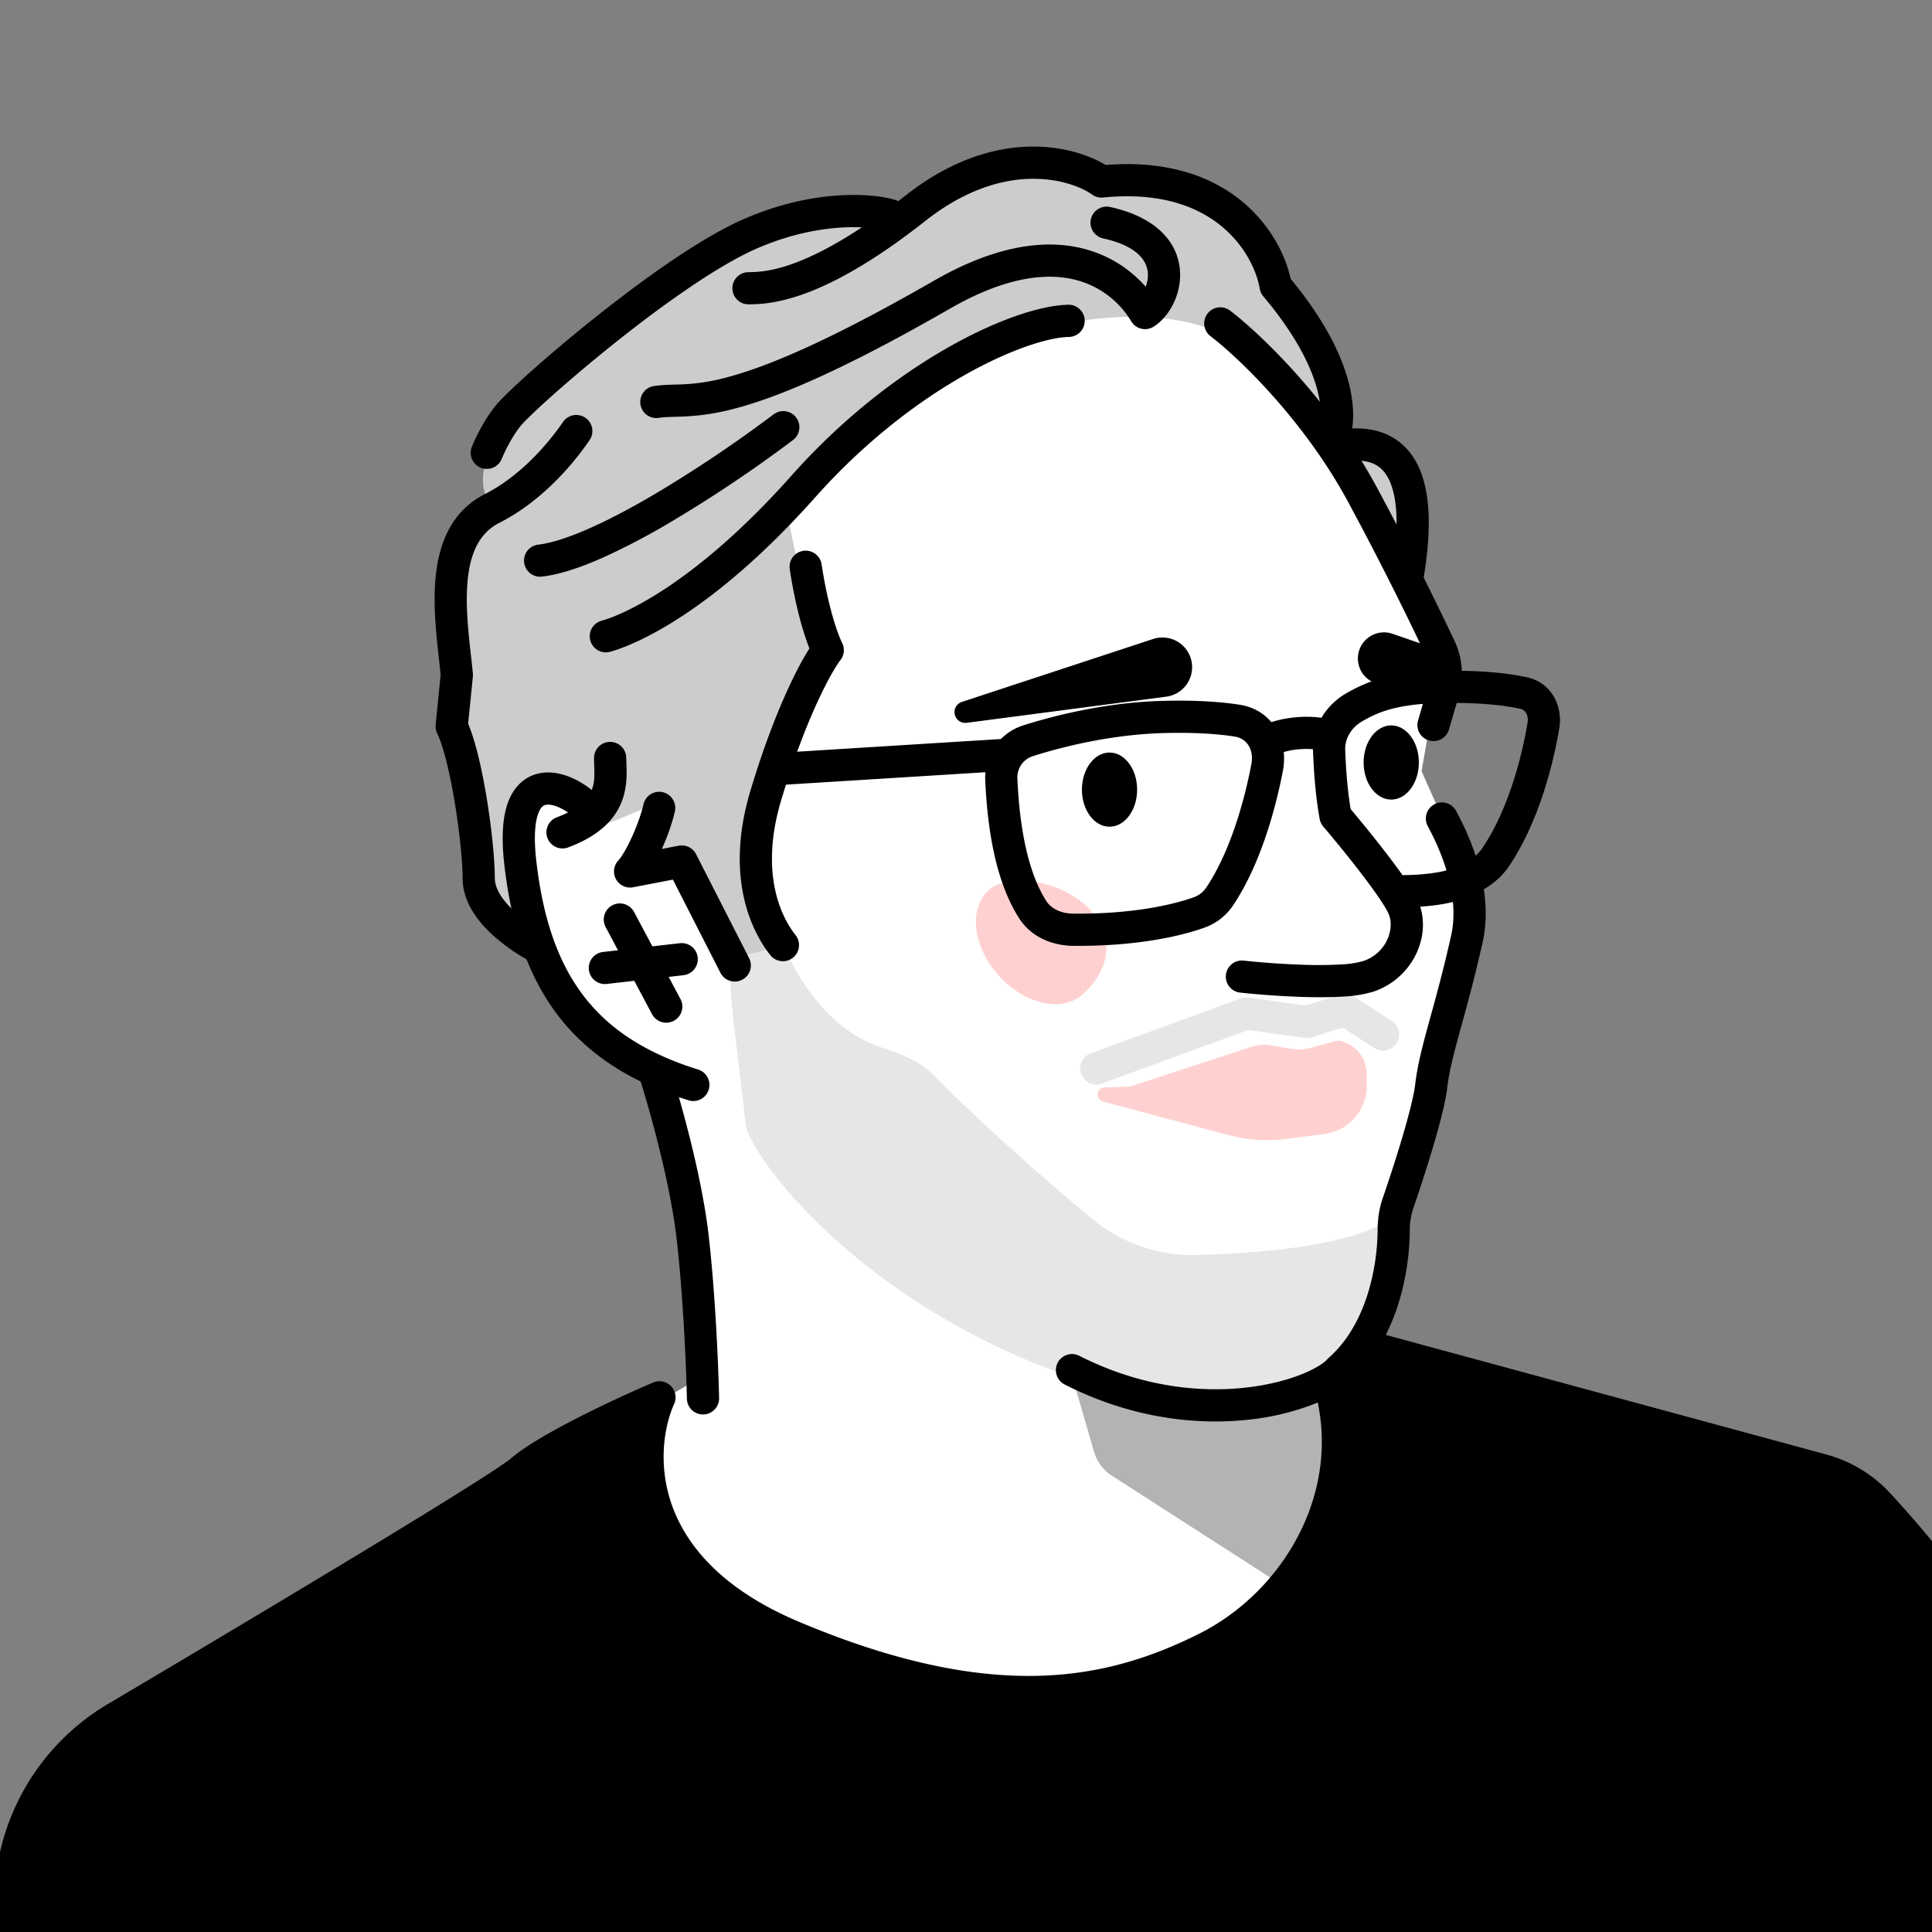
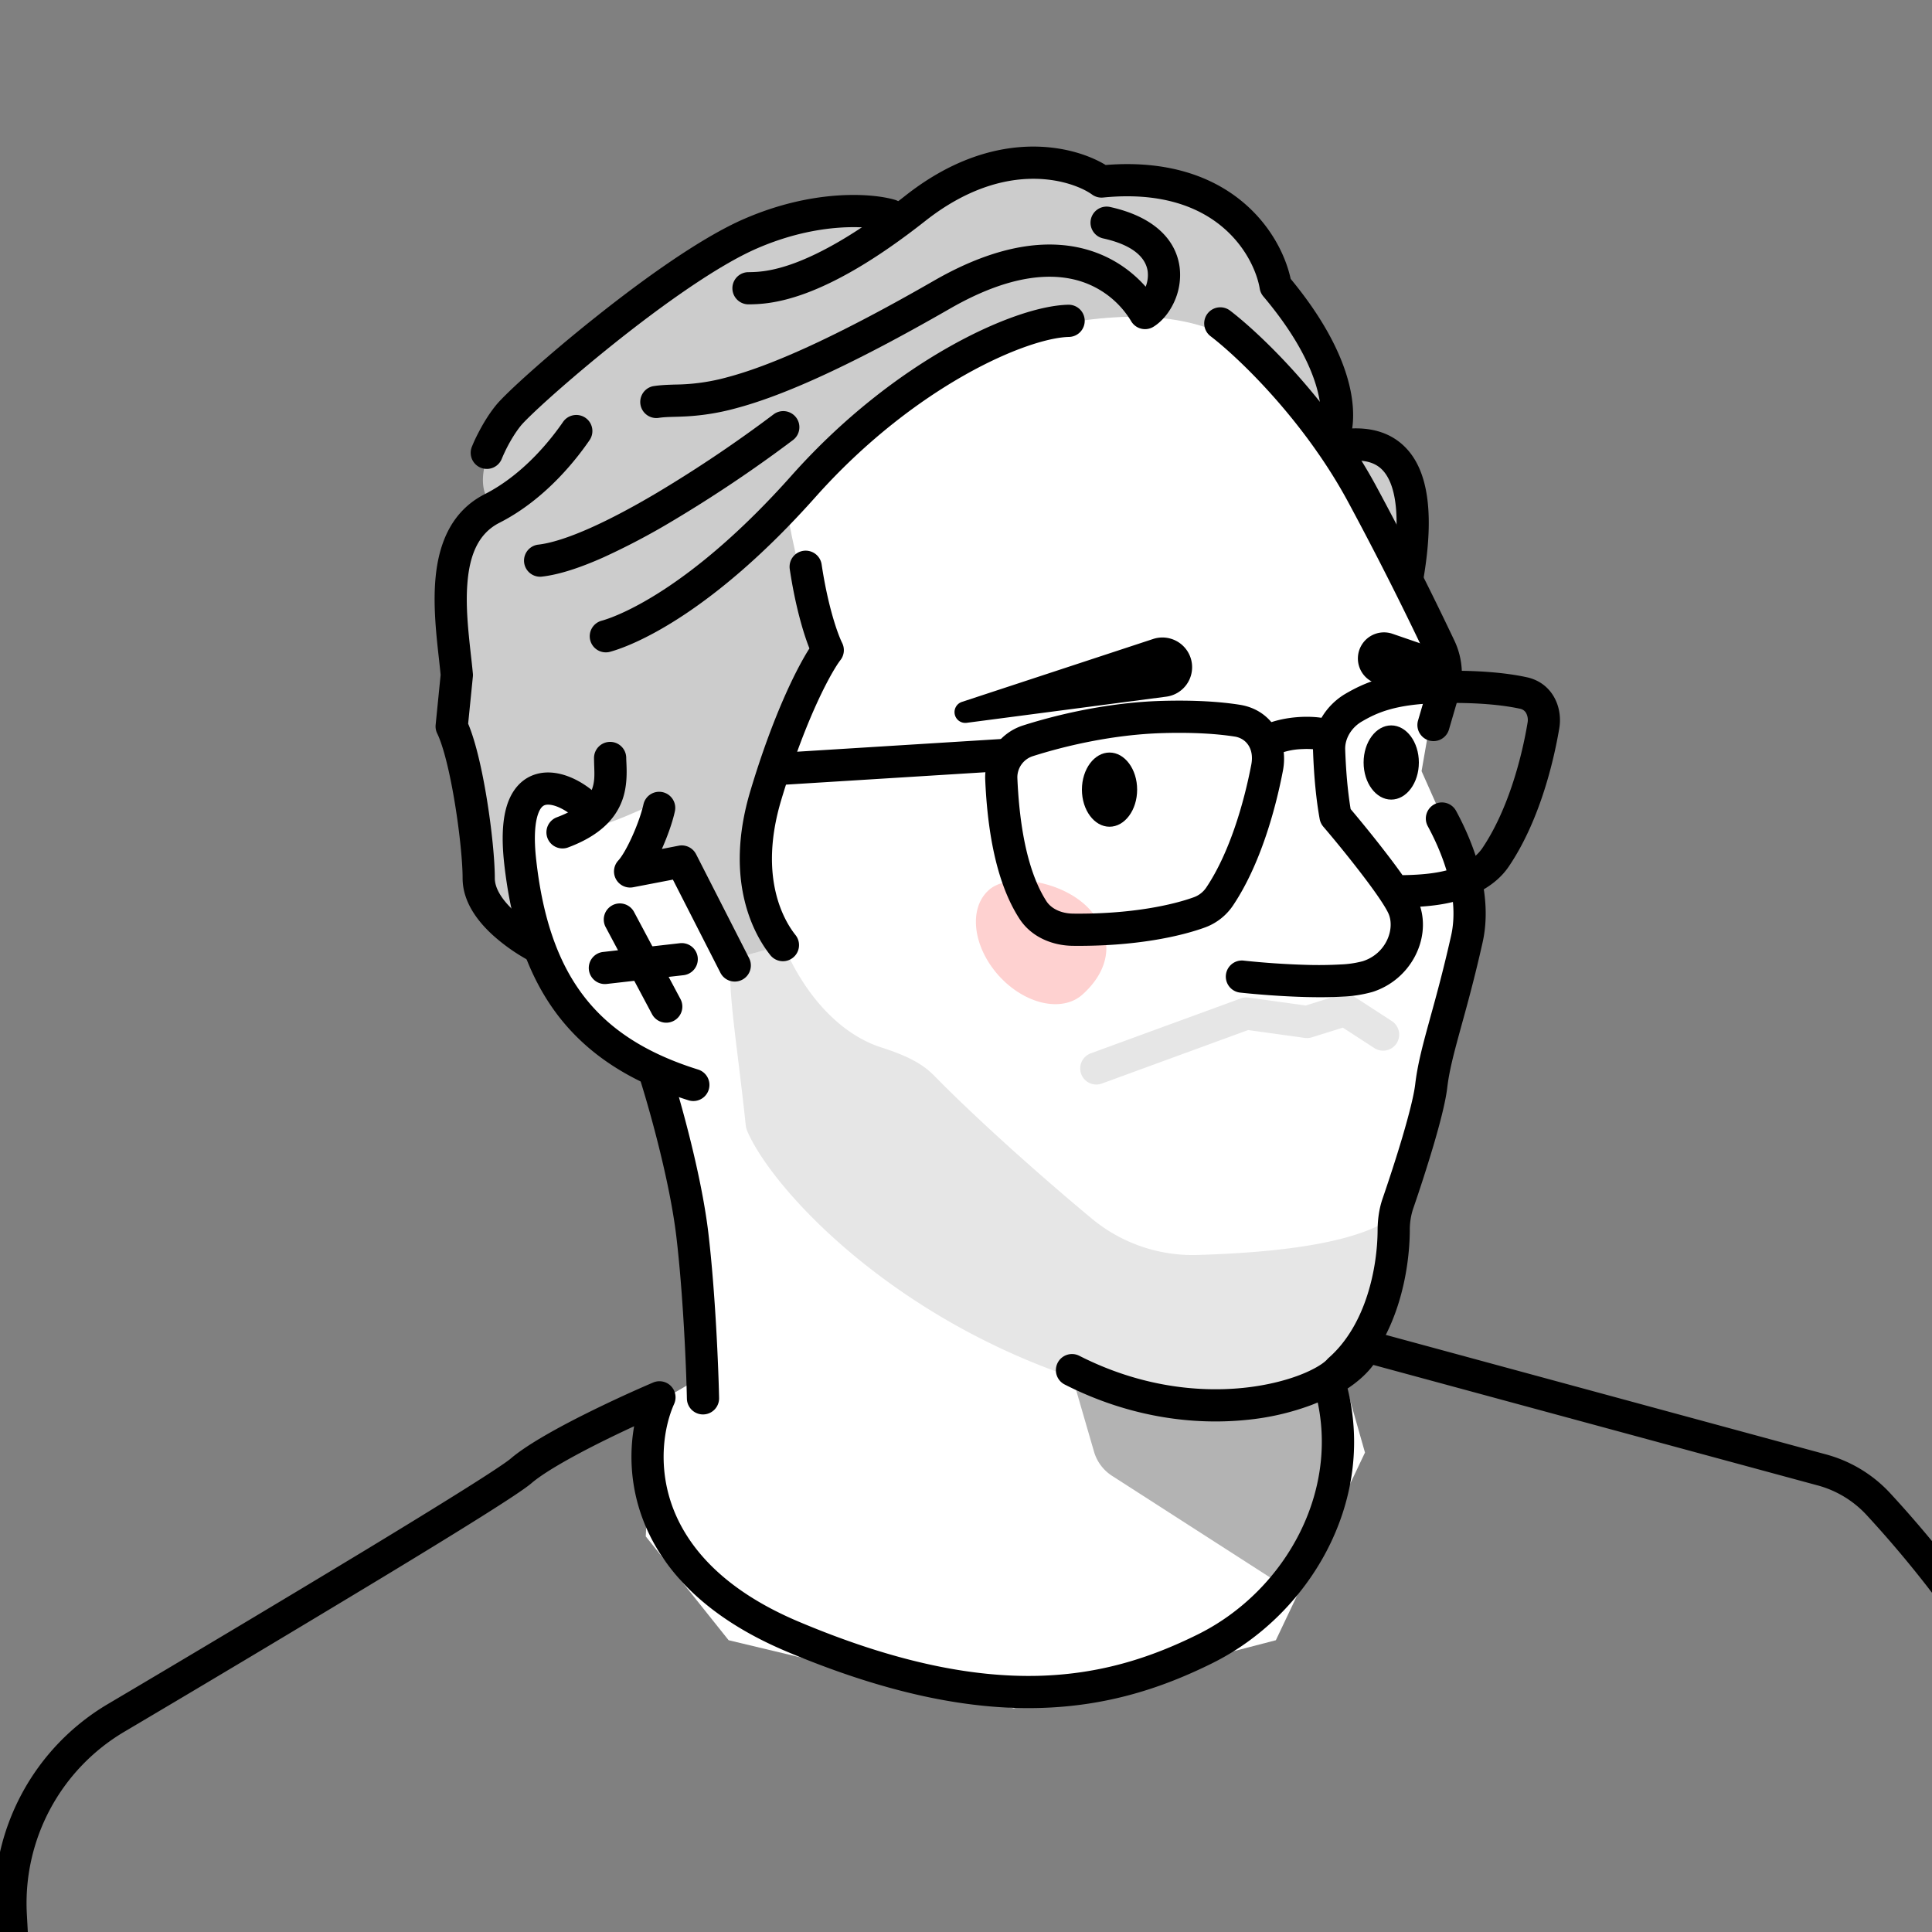
<svg xmlns="http://www.w3.org/2000/svg" width="45" height="45" fill="none">
  <rect width="100%" height="100%" fill="#808080" stroke="none" />
  <g clip-path="url(#a)">
    <path fill="#fff" d="m16.352 32.064-1.167.681-.144 3.041 1.93 2.418 6.641 1.587 6.105-1.587 2.076-4.371-.562-1.978c1.035-.712 1.245-2.722 1.22-3.638l1.49-5.177.245-2.662-1.075-2.417.489-2.809-2.784-5.2-1.734-2.785-2.198-.756-3.785.439-5.543 3.639-.244 3.296-3.633 5.013c-.251-.243-.845-.621-1.215-.194-.461.535-.583.996 0 3.134.467 1.711 2.106 2.948 2.867 3.353.72 1.38.98 5.224 1.021 6.973Z" />
    <path fill="#000" d="M17.37 26.211c-.196-1.855-.375-2.783-.375-3.85l1.247-.356c.583 1.348 1.447 2.12 2.274 2.388.447.145.91.32 1.237.656.794.813 2.199 2.105 3.67 3.329a3.68 3.68 0 0 0 2.462.853c1.898-.058 3.998-.278 4.756-1.051.095 1.045-.871 2.732-1.366 3.444-.198.693-1.568 1.805-5.464.713-4.8-1.346-7.81-4.596-8.408-5.997a.442.442 0 0 1-.032-.129Z" opacity=".1" />
    <path fill="#CCC" d="M11.268 20.755c.226.498.792.961 1.047 1.13-.264-.82-.634-2.612 0-3.223.634-.611 1.282-.255 1.527 0l-.735.764c.633-.023 1.753-.519 2.234-.764l-.452 1.442h.905l1.47 2.178.821-.226c-1.109-2.059.273-5.572 1.103-7.071-.407-.792-.754-2.462-.877-3.197 1.98-2.377 4.328-3.847 6.252-4.214 1.923-.368 3.62-.283 4.865.82.995.883 2.546 3.63 3.196 4.893.066-.5.158-1.652 0-2.262-.158-.61-1.103-.82-1.556-.849.408-1.448-.754-2.998-1.386-3.592-.52-2.082-2.932-2.452-4.073-2.376-1.403-1.267-3.828.094-4.865.933-.33-.104-1.324-.25-2.659 0-1.669.31-5.572 3.422-6.42 4.836-.68 1.132-.378 1.679-.142 1.81-.085.057-.39.329-.934.963-.543.633-.226 3.017 0 4.13.368.848.396 3.253.679 3.875Z" />
    <path fill="#000" fill-rule="evenodd" d="M28.125 7.305a.375.375 0 0 1 .526-.07c.695.53 2.326 2.078 3.425 4.129a77.842 77.842 0 0 1 1.804 3.566c.19.406.219.864.095 1.288l-.226.774a.375.375 0 0 1-.72-.21l.226-.774a1.075 1.075 0 0 0-.054-.759 77.177 77.177 0 0 0-1.786-3.53c-1.038-1.938-2.59-3.409-3.22-3.889a.375.375 0 0 1-.07-.525Zm5.282 11.43a.375.375 0 0 1 .508.152c.437.806.864 1.97.617 3.067-.182.81-.351 1.425-.49 1.927l-.042.154c-.146.534-.247.922-.292 1.307-.039.33-.173.841-.323 1.35a36.817 36.817 0 0 1-.474 1.473 1.568 1.568 0 0 0-.074.5c-.006.9-.26 2.52-1.383 3.516-.192.207-.519.394-.902.542a5.94 5.94 0 0 1-1.517.349c-1.184.121-2.684-.035-4.236-.824a.375.375 0 0 1 .34-.669c1.41.717 2.763.855 3.82.747.528-.054.98-.17 1.322-.302.356-.138.558-.279.628-.358a.371.371 0 0 1 .034-.035c.891-.78 1.139-2.135 1.144-2.97.001-.238.03-.492.115-.74.139-.405.315-.938.464-1.442.151-.513.267-.967.297-1.225.053-.45.169-.89.314-1.418l.042-.154c.139-.501.303-1.1.481-1.892.186-.828-.134-1.789-.544-2.546a.375.375 0 0 1 .151-.509Zm-8.142-11.27a.375.375 0 0 1-.367.383c-.463.009-1.355.278-2.447.898-1.078.612-2.31 1.544-3.454 2.828-2.38 2.674-4.182 3.438-4.775 3.604a.375.375 0 1 1-.202-.722c.428-.12 2.112-.79 4.417-3.38 1.2-1.348 2.498-2.331 3.644-2.982 1.13-.642 2.153-.983 2.802-.996a.375.375 0 0 1 .382.367Z" clip-rule="evenodd" />
    <path fill="#000" fill-rule="evenodd" d="M25.409 5.106a.375.375 0 0 1 .446-.285c1.02.224 1.537.76 1.621 1.404a1.5 1.5 0 0 1-.133.82c-.107.23-.273.439-.475.565a.375.375 0 0 1-.522-.13 2.119 2.119 0 0 0-1.16-.923c-.636-.205-1.62-.196-3.06.632-2.526 1.452-4.01 2.062-4.987 2.321a5.47 5.47 0 0 1-1.149.188c-.117.006-.211.009-.294.011-.14.004-.246.007-.367.026a.375.375 0 0 1-.117-.74c.168-.027.35-.033.522-.038a4.722 4.722 0 0 0 1.212-.172c.884-.235 2.303-.807 4.806-2.246 1.57-.903 2.775-.983 3.665-.695.582.189.995.525 1.268.834a.736.736 0 0 0 .047-.356c-.03-.229-.213-.587-1.038-.769a.375.375 0 0 1-.285-.447Zm-6.866 4.618c.125.164.093.4-.072.525a31.424 31.424 0 0 1-2.8 1.881 16.24 16.24 0 0 1-1.62.854c-.514.229-1.016.402-1.443.448a.375.375 0 0 1-.082-.745c.312-.034.73-.17 1.22-.388.483-.215 1.014-.5 1.544-.814a30.678 30.678 0 0 0 2.727-1.833.375.375 0 0 1 .526.072Z" clip-rule="evenodd" />
    <path fill="#000" fill-rule="evenodd" d="M25.753 3.843c1.451-.117 2.486.274 3.186.856.667.554 1.007 1.26 1.123 1.796.805.974 1.207 1.81 1.368 2.482.162.676.083 1.216-.116 1.534a.375.375 0 1 1-.635-.4c.055-.088.155-.4.021-.96-.13-.548-.482-1.308-1.275-2.248a.375.375 0 0 1-.083-.18c-.065-.384-.321-.982-.882-1.447-.55-.457-1.421-.81-2.766-.675a.375.375 0 0 1-.258-.07c-.399-.29-1.969-.893-3.885.616-1.204.949-2.111 1.435-2.784 1.684-.667.246-1.09.254-1.31.258h-.016a.375.375 0 1 1-.014-.75h.02c.181-.003.51-.008 1.06-.211.58-.215 1.42-.656 2.58-1.57 2.071-1.632 3.916-1.172 4.666-.715Z" clip-rule="evenodd" />
    <path fill="#000" fill-rule="evenodd" d="M17.33 5.1c1.607-.7 2.982-.606 3.524-.443a.375.375 0 0 1-.216.718c-.36-.108-1.553-.221-3.01.413-.907.395-2.187 1.306-3.31 2.202a36.33 36.33 0 0 0-1.455 1.224c-.402.359-.658.61-.731.7-.13.161-.243.353-.324.511-.04.078-.07.145-.091.191l-.023.054-.006.013v.002a.375.375 0 0 1-.698-.277l.349.138-.349-.138v-.001l.002-.002.002-.006.008-.02a3.558 3.558 0 0 1 .139-.296c.093-.181.232-.423.408-.64.118-.147.423-.439.815-.789.402-.358.92-.799 1.487-1.25 1.123-.896 2.47-1.865 3.478-2.304Z" clip-rule="evenodd" />
    <path fill="#000" fill-rule="evenodd" d="M13.635 9.731c.171.117.214.35.097.521-.256.373-.987 1.36-2.1 1.925-.489.249-.697.746-.747 1.43-.04.533.023 1.098.08 1.623.018.156.035.31.049.457a.375.375 0 0 1 0 .072l-.11 1.097c.181.43.33 1.107.434 1.746.115.703.187 1.428.187 1.853 0 .234.163.498.445.76.27.25.582.433.722.507a.375.375 0 0 1-.348.665 4.36 4.36 0 0 1-.883-.622c-.322-.298-.686-.75-.686-1.31 0-.368-.066-1.047-.178-1.732-.113-.696-.264-1.331-.414-1.64a.375.375 0 0 1-.036-.201l.116-1.161c-.01-.113-.024-.235-.038-.365-.06-.533-.133-1.194-.088-1.804.057-.782.316-1.617 1.156-2.043.938-.478 1.581-1.333 1.821-1.681a.375.375 0 0 1 .521-.097Z" clip-rule="evenodd" />
    <path fill="#000" fill-rule="evenodd" d="M13.31 18.114c.233.1.446.25.604.403a.375.375 0 0 1-.522.539 1.316 1.316 0 0 0-.378-.253c-.148-.064-.254-.07-.315-.053-.035.01-.107.04-.167.212-.066.19-.104.52-.043 1.063.153 1.377.515 2.407 1.113 3.183.595.772 1.45 1.326 2.659 1.704a.375.375 0 0 1-.224.716c-1.315-.411-2.318-1.04-3.03-1.962-.708-.92-1.101-2.097-1.264-3.558-.065-.593-.038-1.052.08-1.393.125-.357.358-.599.675-.687.29-.081.584-.012.812.086Z" clip-rule="evenodd" />
    <path fill="#000" fill-rule="evenodd" d="M14.26 21.087a.375.375 0 0 1 .508.154l1.081 2.028a.375.375 0 0 1-.662.353l-1.08-2.028a.375.375 0 0 1 .154-.507Z" clip-rule="evenodd" />
    <path fill="#000" fill-rule="evenodd" d="M16.251 22.3a.375.375 0 0 1-.33.414l-1.78.203a.375.375 0 1 1-.084-.745l1.78-.203a.375.375 0 0 1 .414.33Z" clip-rule="evenodd" />
    <path fill="#FED1D0" d="M23.029 20.733c-.476.427-.371 1.318.232 1.99.604.67 1.478.868 1.953.441.624-.56.777-1.302.174-1.974-.604-.671-1.885-.884-2.36-.457Z" />
    <path fill="#000" fill-rule="evenodd" d="M15.133 24.62a.375.375 0 0 1 .472.243c.212.66.727 2.45.894 3.856.164 1.387.235 3.14.25 3.843a.375.375 0 1 1-.75.016c-.014-.693-.085-2.419-.245-3.77-.158-1.334-.655-3.068-.863-3.716a.375.375 0 0 1 .242-.471Z" clip-rule="evenodd" />
-     <path fill="#000" d="M18.447 38.112c-3.749-1.586-3.62-4.37-3.087-5.565-.811.346-2.59 1.172-3.222 1.713-.505.433-5.525 3.439-9.433 5.753a5.013 5.013 0 0 0-2.454 4.585l.242 4.44 21.762.587 22.822-1.24 2.838-6.51c-.35-2.26-2.67-5.224-4.18-6.86a2.781 2.781 0 0 0-1.322-.784l-10.606-2.878c-.145.379-.631.699-.857.811.789 2.569-.698 5.16-2.883 6.24-2.186 1.082-4.934 1.69-9.62-.292Z" />
    <path fill="#000" fill-rule="evenodd" d="M31.456 31.22a.375.375 0 0 1 .449-.229L42.51 33.87a3.154 3.154 0 0 1 1.5.892 26.683 26.683 0 0 1 2.562 3.243c.82 1.24 1.525 2.6 1.712 3.813a.376.376 0 0 1-.026.207l-2.839 6.511a.375.375 0 0 1-.323.225L22.274 50h-.03L.482 49.414a.375.375 0 0 1-.365-.355l-.242-4.44a5.388 5.388 0 0 1 2.638-4.929 730.65 730.65 0 0 0 5.99-3.58c.902-.547 1.697-1.035 2.297-1.412.615-.386.993-.638 1.093-.723.355-.304.996-.664 1.618-.98a30.48 30.48 0 0 1 1.701-.793.375.375 0 0 1 .49.498c-.233.52-.385 1.416-.052 2.357.33.928 1.147 1.95 2.942 2.71 2.306.975 4.111 1.303 5.592 1.266 1.477-.038 2.657-.44 3.715-.964 2.053-1.016 3.417-3.434 2.692-5.795a.375.375 0 0 1 .19-.445 2.08 2.08 0 0 0 .385-.257c.15-.126.25-.25.29-.352Zm.532.571c-.103.14-.225.26-.338.354a2.7 2.7 0 0 1-.262.196c.661 2.678-.917 5.292-3.155 6.4-1.127.558-2.414 1-4.029 1.041-1.611.042-3.523-.318-5.903-1.324-1.954-.827-2.946-1.99-3.357-3.15a4.118 4.118 0 0 1-.174-2.088c-.29.134-.607.286-.919.444-.628.32-1.192.643-1.469.88-.152.131-.591.418-1.182.79-.605.38-1.404.87-2.308 1.417a731.569 731.569 0 0 1-5.995 3.584 4.639 4.639 0 0 0-2.272 4.243l.223 4.095 21.401.576 22.576-1.226 2.702-6.196c-.187-1.026-.802-2.233-1.58-3.41a25.935 25.935 0 0 0-2.487-3.147l.276-.254-.276.254a2.405 2.405 0 0 0-1.145-.678l-10.327-2.8Zm-3.23-14.635c-.384-.06-.93-.102-1.67-.081-1.165.033-2.288.3-3.036.539a.518.518 0 0 0-.355.522c.072 1.634.41 2.44.675 2.853.113.175.341.288.624.291 1.364.015 2.334-.207 2.82-.385a.59.59 0 0 0 .285-.23c.54-.807.874-1.968 1.044-2.856.07-.363-.113-.61-.387-.653Zm-1.69-.831c.775-.022 1.369.021 1.806.09.782.122 1.139.85 1.008 1.535-.176.919-.533 2.199-1.157 3.132a1.34 1.34 0 0 1-.65.517c-.583.214-1.645.447-3.088.431-.456-.005-.958-.19-1.245-.635-.358-.556-.718-1.501-.794-3.226a1.268 1.268 0 0 1 .875-1.27c.792-.253 1.988-.539 3.245-.574Zm8.337.183c-.38-.083-1.003-.156-1.93-.13-1 .029-1.42.233-1.754.427-.247.143-.397.402-.389.65.02.567.066 1.022.127 1.39.222.263.533.642.82 1.016.134.173.268.353.388.523.96-.012 1.292-.184 1.519-.32a1.04 1.04 0 0 0 .333-.298c.593-.873.918-2.078 1.06-2.927a.345.345 0 0 0-.033-.231.206.206 0 0 0-.141-.1Zm-2.325 4.61c.793-.052 1.182-.226 1.49-.41.21-.125.415-.294.569-.52.683-1.005 1.03-2.335 1.18-3.226.084-.502-.169-1.059-.754-1.187-.452-.099-1.14-.174-2.111-.146-1.131.032-1.673.274-2.11.527-.452.263-.78.765-.761 1.326.023.645.078 1.168.155 1.595a.383.383 0 0 0 .084.177c.217.253.555.663.863 1.064.32.415.574.78.655.96.156.348-.043.931-.598 1.11a2.34 2.34 0 0 1-.518.076 9.23 9.23 0 0 1-.78.01 18.888 18.888 0 0 1-1.49-.101.375.375 0 0 0-.082.745c.374.041.97.09 1.553.105.291.007.584.006.845-.01a3.01 3.01 0 0 0 .702-.11c.885-.286 1.348-1.217 1.108-1.984Z" clip-rule="evenodd" />
-     <path fill="#FED1D0" d="m26.238 25.31-.51.02a.165.165 0 0 0-.035.326l2.907.78c.445.119.91.15 1.367.091l.876-.112a1.138 1.138 0 0 0 .993-1.148l-.005-.266a.788.788 0 0 0-.591-.75.263.263 0 0 0-.133 0l-.599.16a.999.999 0 0 1-.42.019l-.477-.08a1 1 0 0 0-.476.037l-2.716.89a.676.676 0 0 1-.181.032Z" />
    <path fill="#000" fill-rule="evenodd" d="M31.222 23.167a.375.375 0 0 1 .316.044l.893.58a.375.375 0 0 1-.409.628l-.744-.483-.722.225a.374.374 0 0 1-.163.014l-1.322-.183-3.415 1.249a.375.375 0 0 1-.258-.704l3.503-1.282a.375.375 0 0 1 .18-.019l1.331.184.81-.253Z" clip-rule="evenodd" opacity=".1" />
    <path fill="#000" fill-rule="evenodd" d="M23.797 17.559a.375.375 0 0 1-.351.397l-5.335.332a.375.375 0 1 1-.047-.748l5.335-.332a.375.375 0 0 1 .398.35Zm6.533-.111a1.628 1.628 0 0 0-.644.152.375.375 0 1 1-.352-.662c.293-.156.651-.223.957-.239.156-.008.31-.003.446.014.131.017.273.048.392.107a.375.375 0 0 1-.336.67h-.003a.326.326 0 0 0-.04-.013.861.861 0 0 0-.107-.02 1.807 1.807 0 0 0-.313-.009Z" clip-rule="evenodd" />
    <path fill="#000" d="m22.41 16.347 4.446-1.463a.692.692 0 1 1 .306 1.343l-4.64.608a.251.251 0 0 1-.112-.488Zm11.27-1.156-1.25-.43a.608.608 0 1 0-.156 1.183l1.318-.09a.34.34 0 0 0 .088-.663Z" />
    <path fill="#000" fill-rule="evenodd" d="M18.71 12.83c.205-.03.396.11.427.315.146.973.368 1.608.48 1.834a.375.375 0 0 1-.041.395c-.192.248-.79 1.295-1.379 3.258-.553 1.843.1 2.856.332 3.147a.375.375 0 0 1-.587.468c-.354-.445-1.1-1.708-.463-3.83.519-1.73 1.06-2.822 1.374-3.314-.148-.375-.332-1.007-.458-1.846a.375.375 0 0 1 .315-.427Zm-4.499 4.45c.208 0 .375.168.375.375 0 .029.002.064.004.107.009.204.024.555-.1.886-.165.445-.546.828-1.27 1.095a.375.375 0 0 1-.26-.703c.577-.213.758-.465.827-.653.066-.175.06-.332.054-.527a5.781 5.781 0 0 1-.005-.205c0-.207.168-.375.375-.375Zm1.223 1.171c.202.045.33.245.285.447-.055.254-.171.58-.303.876l.392-.076a.375.375 0 0 1 .405.198l1.235 2.421a.375.375 0 1 1-.668.341l-1.107-2.17-.926.178a.375.375 0 0 1-.345-.624c.08-.086.205-.296.328-.572.12-.267.215-.544.257-.733a.375.375 0 0 1 .447-.286Zm16.707-7.558c-.27-.22-.655-.173-.977-.124a.375.375 0 1 1-.113-.742l.034-.005c.285-.044.986-.153 1.53.29.588.478.83 1.445.543 3.152a.375.375 0 1 1-.74-.124c.28-1.665-.028-2.244-.277-2.447Z" clip-rule="evenodd" />
    <path fill="#000" d="M30.818 35.099c-.081.667-.339.667-1.165 1.688l-3.751-2.412a1 1 0 0 1-.42-.562l-.576-1.983c2.405 1.392 4.943.816 5.912.354.092.206.222 1.079 0 2.915Z" opacity=".3" />
    <path fill="#000" d="M33.048 17.76c0 .477-.288.864-.644.864-.355 0-.643-.387-.643-.864s.288-.864.643-.864c.356 0 .644.387.644.864Zm-6.562.632c0 .477-.288.864-.643.864-.355 0-.643-.387-.643-.864s.288-.864.643-.864c.355 0 .643.387.643.864Z" />
  </g>
  <defs>
    <clipPath id="a">
      <path fill="#fff" d="M45 0H0v45h45z" />
    </clipPath>
  </defs>
</svg>